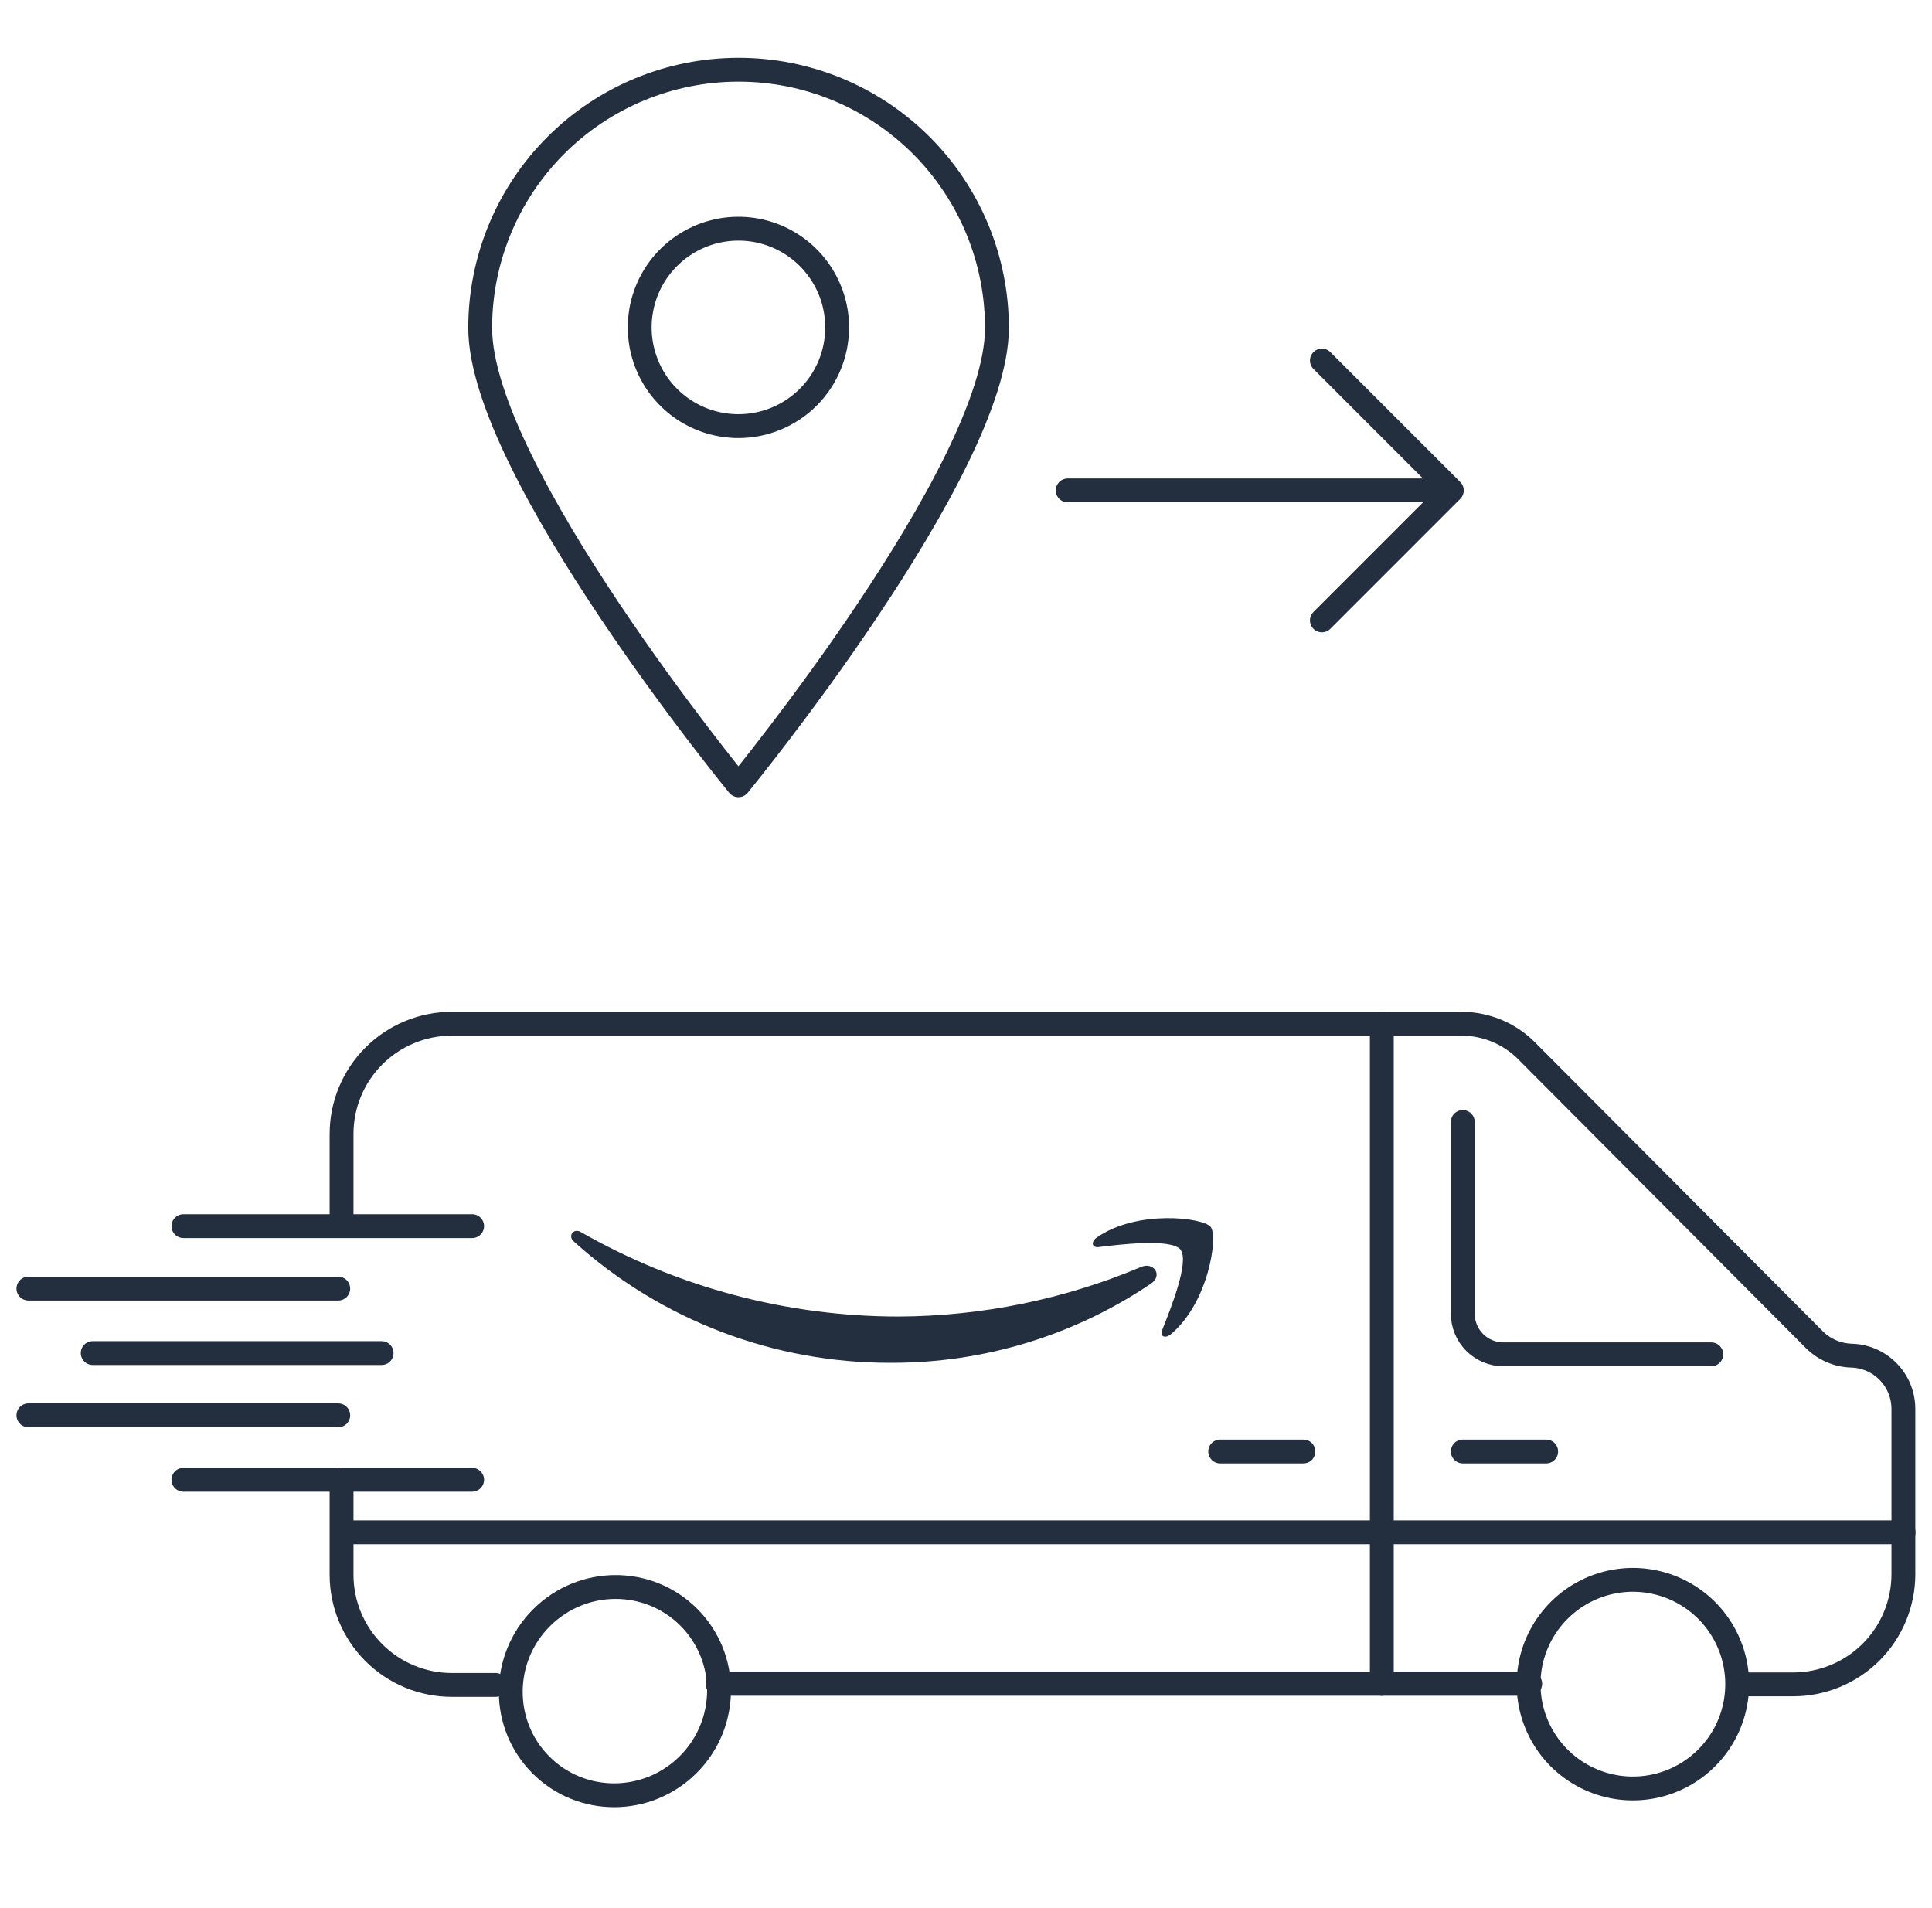
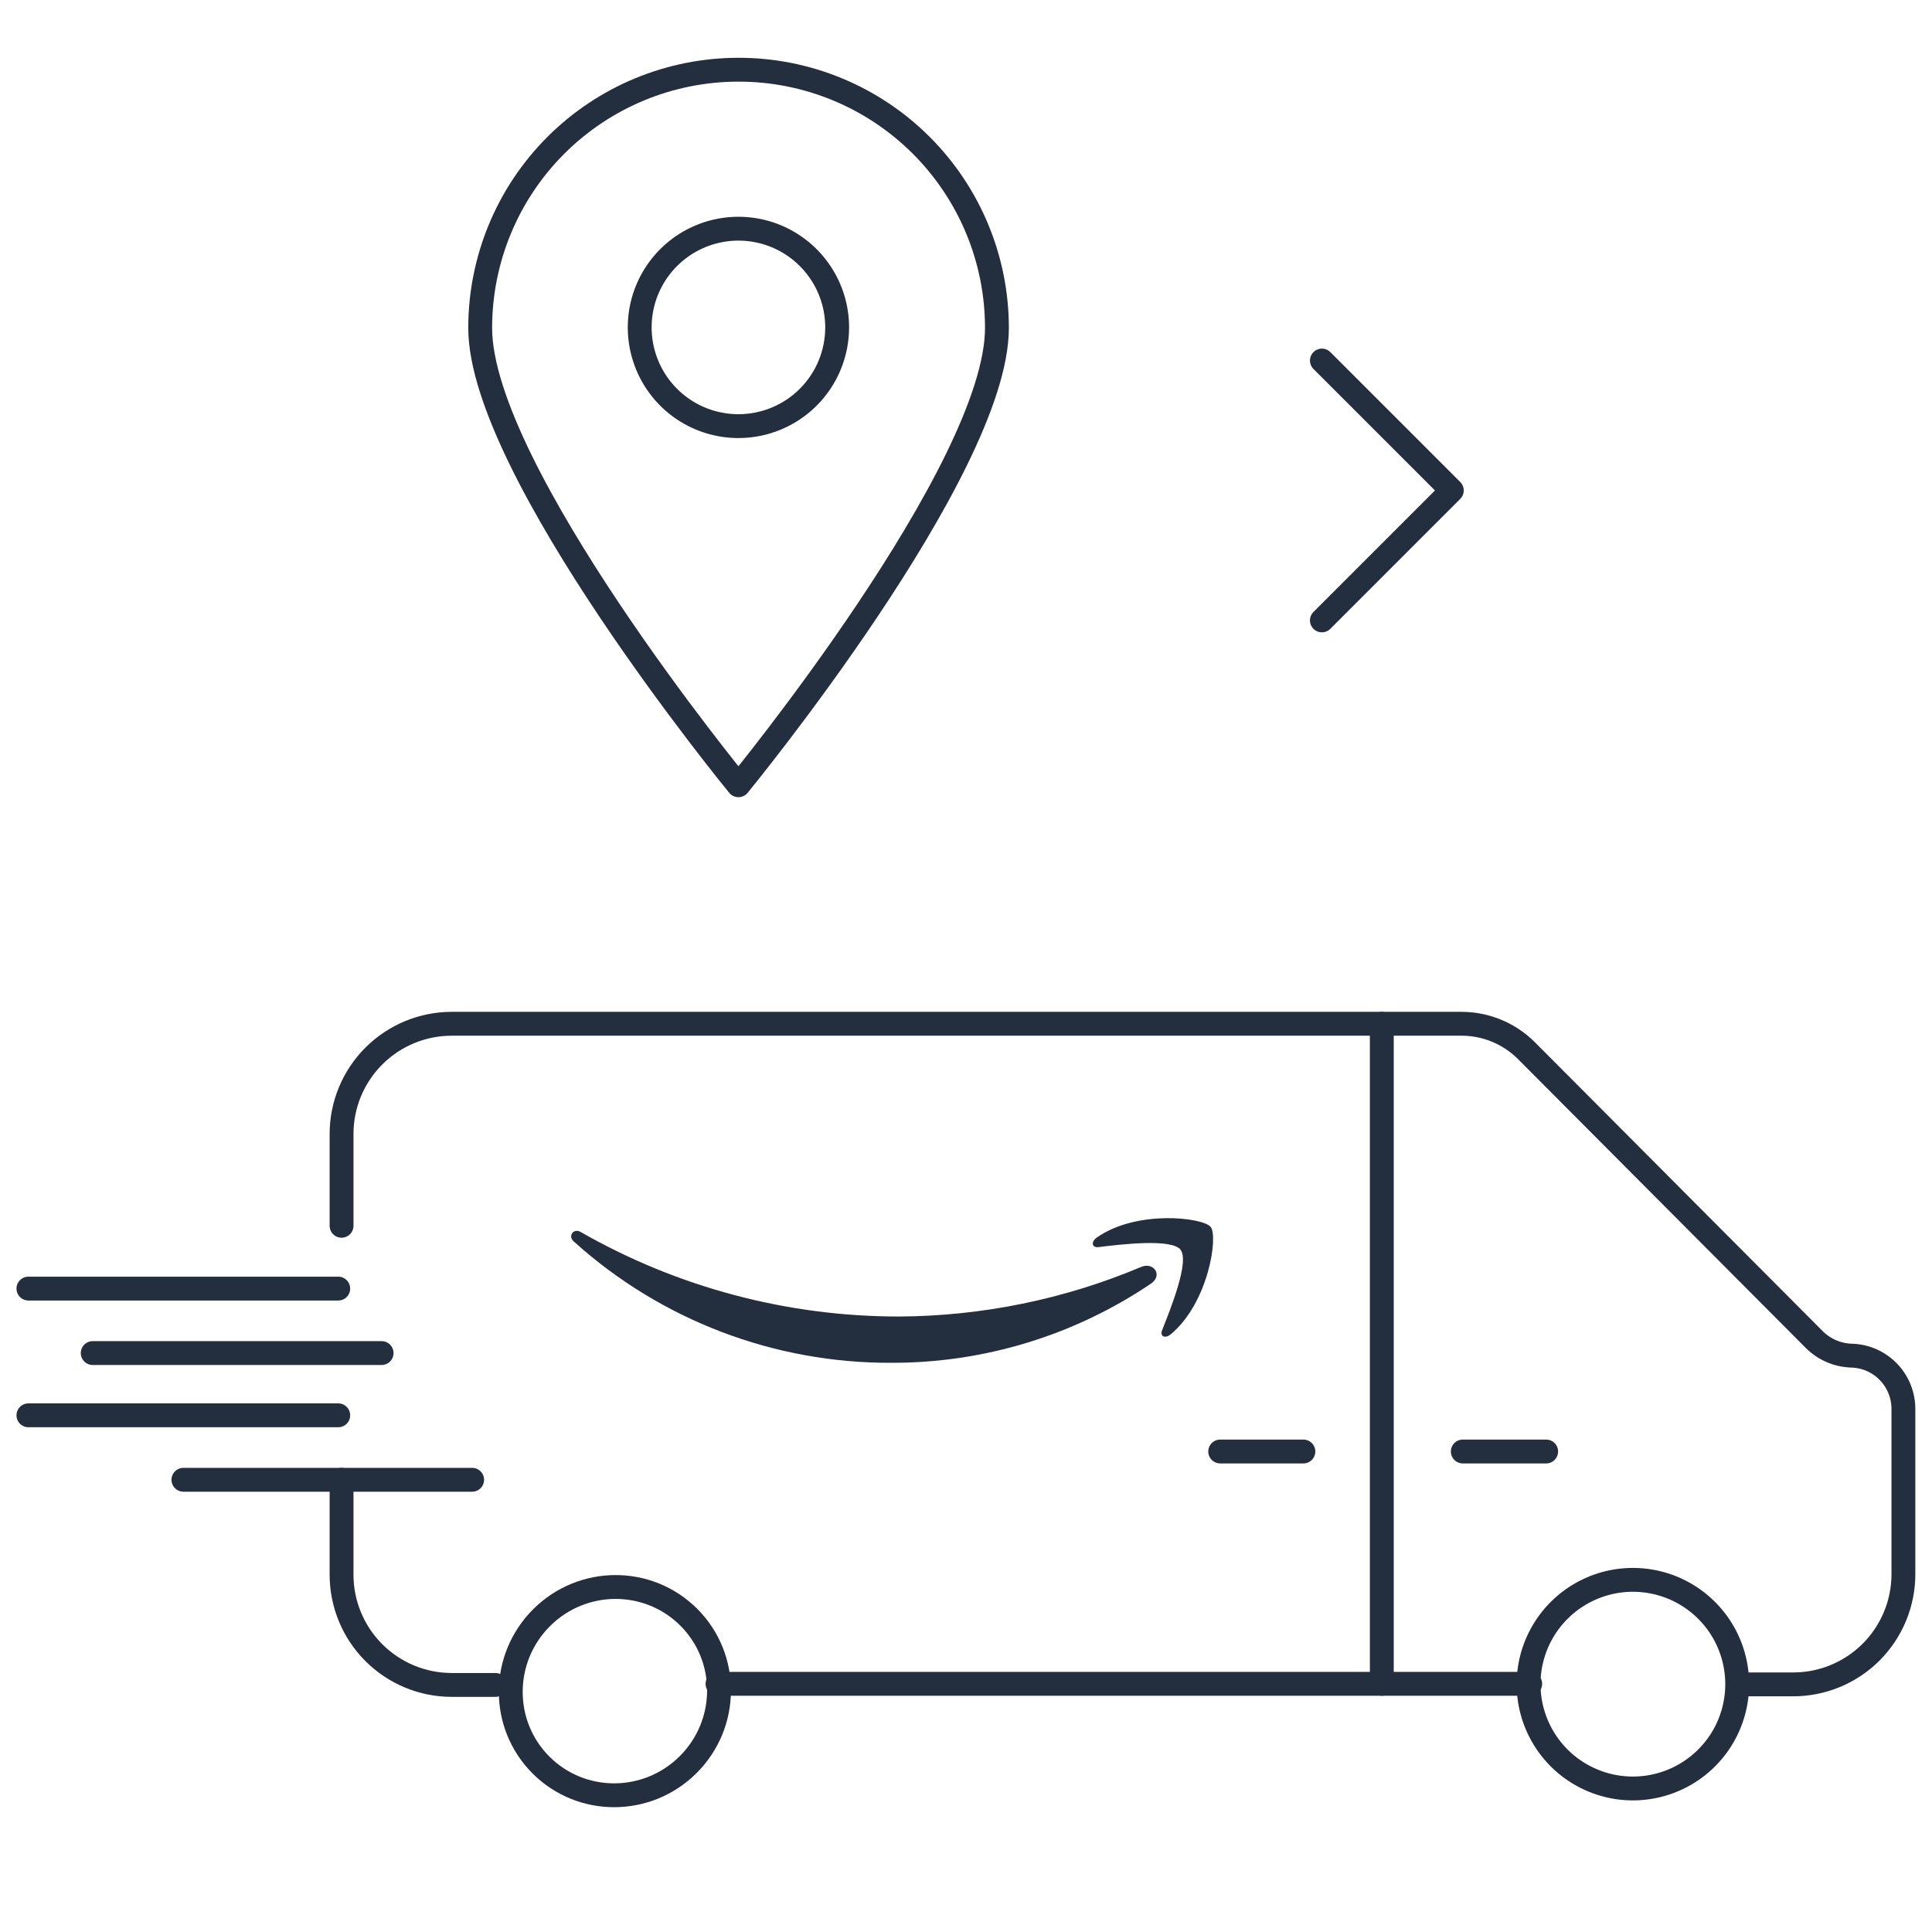
<svg xmlns="http://www.w3.org/2000/svg" width="81" height="80" viewBox="0 0 81 80" fill="none">
  <path d="M30.959 2.923C28.087 2.923 25.334 4.064 23.303 6.094C21.273 8.124 20.132 10.878 20.132 13.75C20.132 19.727 30.959 32.923 30.959 32.923C30.959 32.923 41.797 19.716 41.797 13.75C41.797 12.327 41.517 10.918 40.972 9.604C40.427 8.29 39.629 7.096 38.622 6.09C37.615 5.085 36.421 4.287 35.106 3.744C33.791 3.2 32.382 2.921 30.959 2.923V2.923ZM30.959 17.866C30.14 17.866 29.34 17.624 28.659 17.169C27.979 16.714 27.448 16.068 27.135 15.311C26.822 14.555 26.74 13.723 26.899 12.92C27.059 12.117 27.453 11.379 28.032 10.801C28.611 10.222 29.349 9.828 30.151 9.668C30.954 9.508 31.787 9.59 32.543 9.903C33.299 10.217 33.946 10.747 34.4 11.428C34.855 12.108 35.098 12.909 35.098 13.727C35.098 14.825 34.662 15.878 33.886 16.654C33.109 17.43 32.057 17.866 30.959 17.866V17.866Z" stroke="#232F3E" stroke-linecap="round" stroke-linejoin="round" />
-   <path d="M44.764 20.561H60.711" stroke="#232F3E" stroke-linecap="round" stroke-linejoin="round" />
  <path d="M55.421 15.116L60.868 20.563L55.421 26.011" stroke="#232F3E" stroke-linecap="round" stroke-linejoin="round" />
  <path d="M72.77 69.873C72.927 70.788 72.788 71.729 72.375 72.56C71.961 73.391 71.294 74.069 70.469 74.495C69.645 74.922 68.706 75.075 67.789 74.933C66.872 74.79 66.023 74.36 65.367 73.704C64.71 73.047 64.28 72.199 64.138 71.282C63.995 70.364 64.148 69.425 64.575 68.601C65.002 67.777 65.68 67.109 66.511 66.696C67.342 66.282 68.283 66.143 69.198 66.3C70.09 66.453 70.912 66.878 71.552 67.518C72.192 68.158 72.618 68.981 72.77 69.873V69.873Z" stroke="#232F3E" stroke-linecap="round" stroke-linejoin="round" />
  <path d="M28.855 73.981C30.566 72.271 30.578 69.507 28.88 67.807C27.181 66.107 24.417 66.115 22.705 67.825C20.993 69.536 20.982 72.3 22.68 74C24.378 75.7 27.143 75.691 28.855 73.981Z" stroke="#232F3E" stroke-linecap="round" stroke-linejoin="round" />
-   <path d="M71.746 56.782H63.03C62.578 56.782 62.146 56.603 61.827 56.284C61.507 55.965 61.328 55.532 61.328 55.081V47.042" stroke="#232F3E" stroke-linecap="round" stroke-linejoin="round" />
  <path d="M64.155 70.597H30.082" stroke="#232F3E" stroke-linecap="round" stroke-linejoin="round" />
  <path d="M14.32 51.393V47.543C14.32 46.318 14.807 45.142 15.674 44.276C16.54 43.41 17.715 42.923 18.94 42.923H61.29C62.3 42.927 63.268 43.328 63.985 44.039L76.082 56.182C76.496 56.585 77.045 56.819 77.622 56.837C78.205 56.851 78.759 57.092 79.166 57.51C79.573 57.927 79.801 58.487 79.801 59.07V66C79.801 67.225 79.314 68.4 78.448 69.267C77.582 70.133 76.406 70.62 75.181 70.62H73.141" stroke="#232F3E" stroke-linecap="round" stroke-linejoin="round" />
  <path d="M14.32 62.042V66.023C14.32 67.248 14.807 68.423 15.674 69.29C16.54 70.156 17.715 70.643 18.94 70.643H20.773" stroke="#232F3E" stroke-linecap="round" stroke-linejoin="round" />
  <path d="M64.824 60.856H61.328" stroke="#232F3E" stroke-linecap="round" stroke-linejoin="round" />
  <path d="M54.645 60.856H51.157" stroke="#232F3E" stroke-linecap="round" stroke-linejoin="round" />
-   <path d="M7.69 51.408H19.795" stroke="#232F3E" stroke-linecap="round" stroke-linejoin="round" />
  <path d="M3.887 56.729H15.999" stroke="#232F3E" stroke-linecap="round" stroke-linejoin="round" />
  <path d="M7.69 62.042H19.795" stroke="#232F3E" stroke-linecap="round" stroke-linejoin="round" />
-   <path d="M14.335 64.244H79.808" stroke="#232F3E" stroke-linecap="round" stroke-linejoin="round" />
  <path d="M57.933 42.923V70.597" stroke="#232F3E" stroke-linecap="round" stroke-linejoin="round" />
  <path d="M14.181 54.026H1.191" stroke="#232F3E" stroke-linecap="round" stroke-linejoin="round" />
  <path d="M14.181 59.339H1.191" stroke="#232F3E" stroke-linecap="round" stroke-linejoin="round" />
  <path fill-rule="evenodd" clip-rule="evenodd" d="M48.277 53.803C45.06 55.984 41.261 57.146 37.374 57.137C32.458 57.16 27.71 55.348 24.061 52.055C23.783 51.809 24.061 51.47 24.361 51.662C28.418 53.979 33.01 55.197 37.682 55.197C41.174 55.18 44.628 54.474 47.846 53.117C48.346 52.902 48.762 53.441 48.277 53.803Z" fill="#232F3E" />
  <path fill-rule="evenodd" clip-rule="evenodd" d="M49.502 52.401C49.124 51.916 47.007 52.17 46.06 52.286C45.775 52.324 45.729 52.07 45.983 51.885C47.669 50.707 50.433 51.046 50.757 51.439C51.08 51.831 50.672 54.611 49.093 55.935C48.847 56.143 48.616 56.028 48.724 55.766C49.078 54.873 49.879 52.886 49.494 52.401H49.502Z" fill="#232F3E" />
</svg>